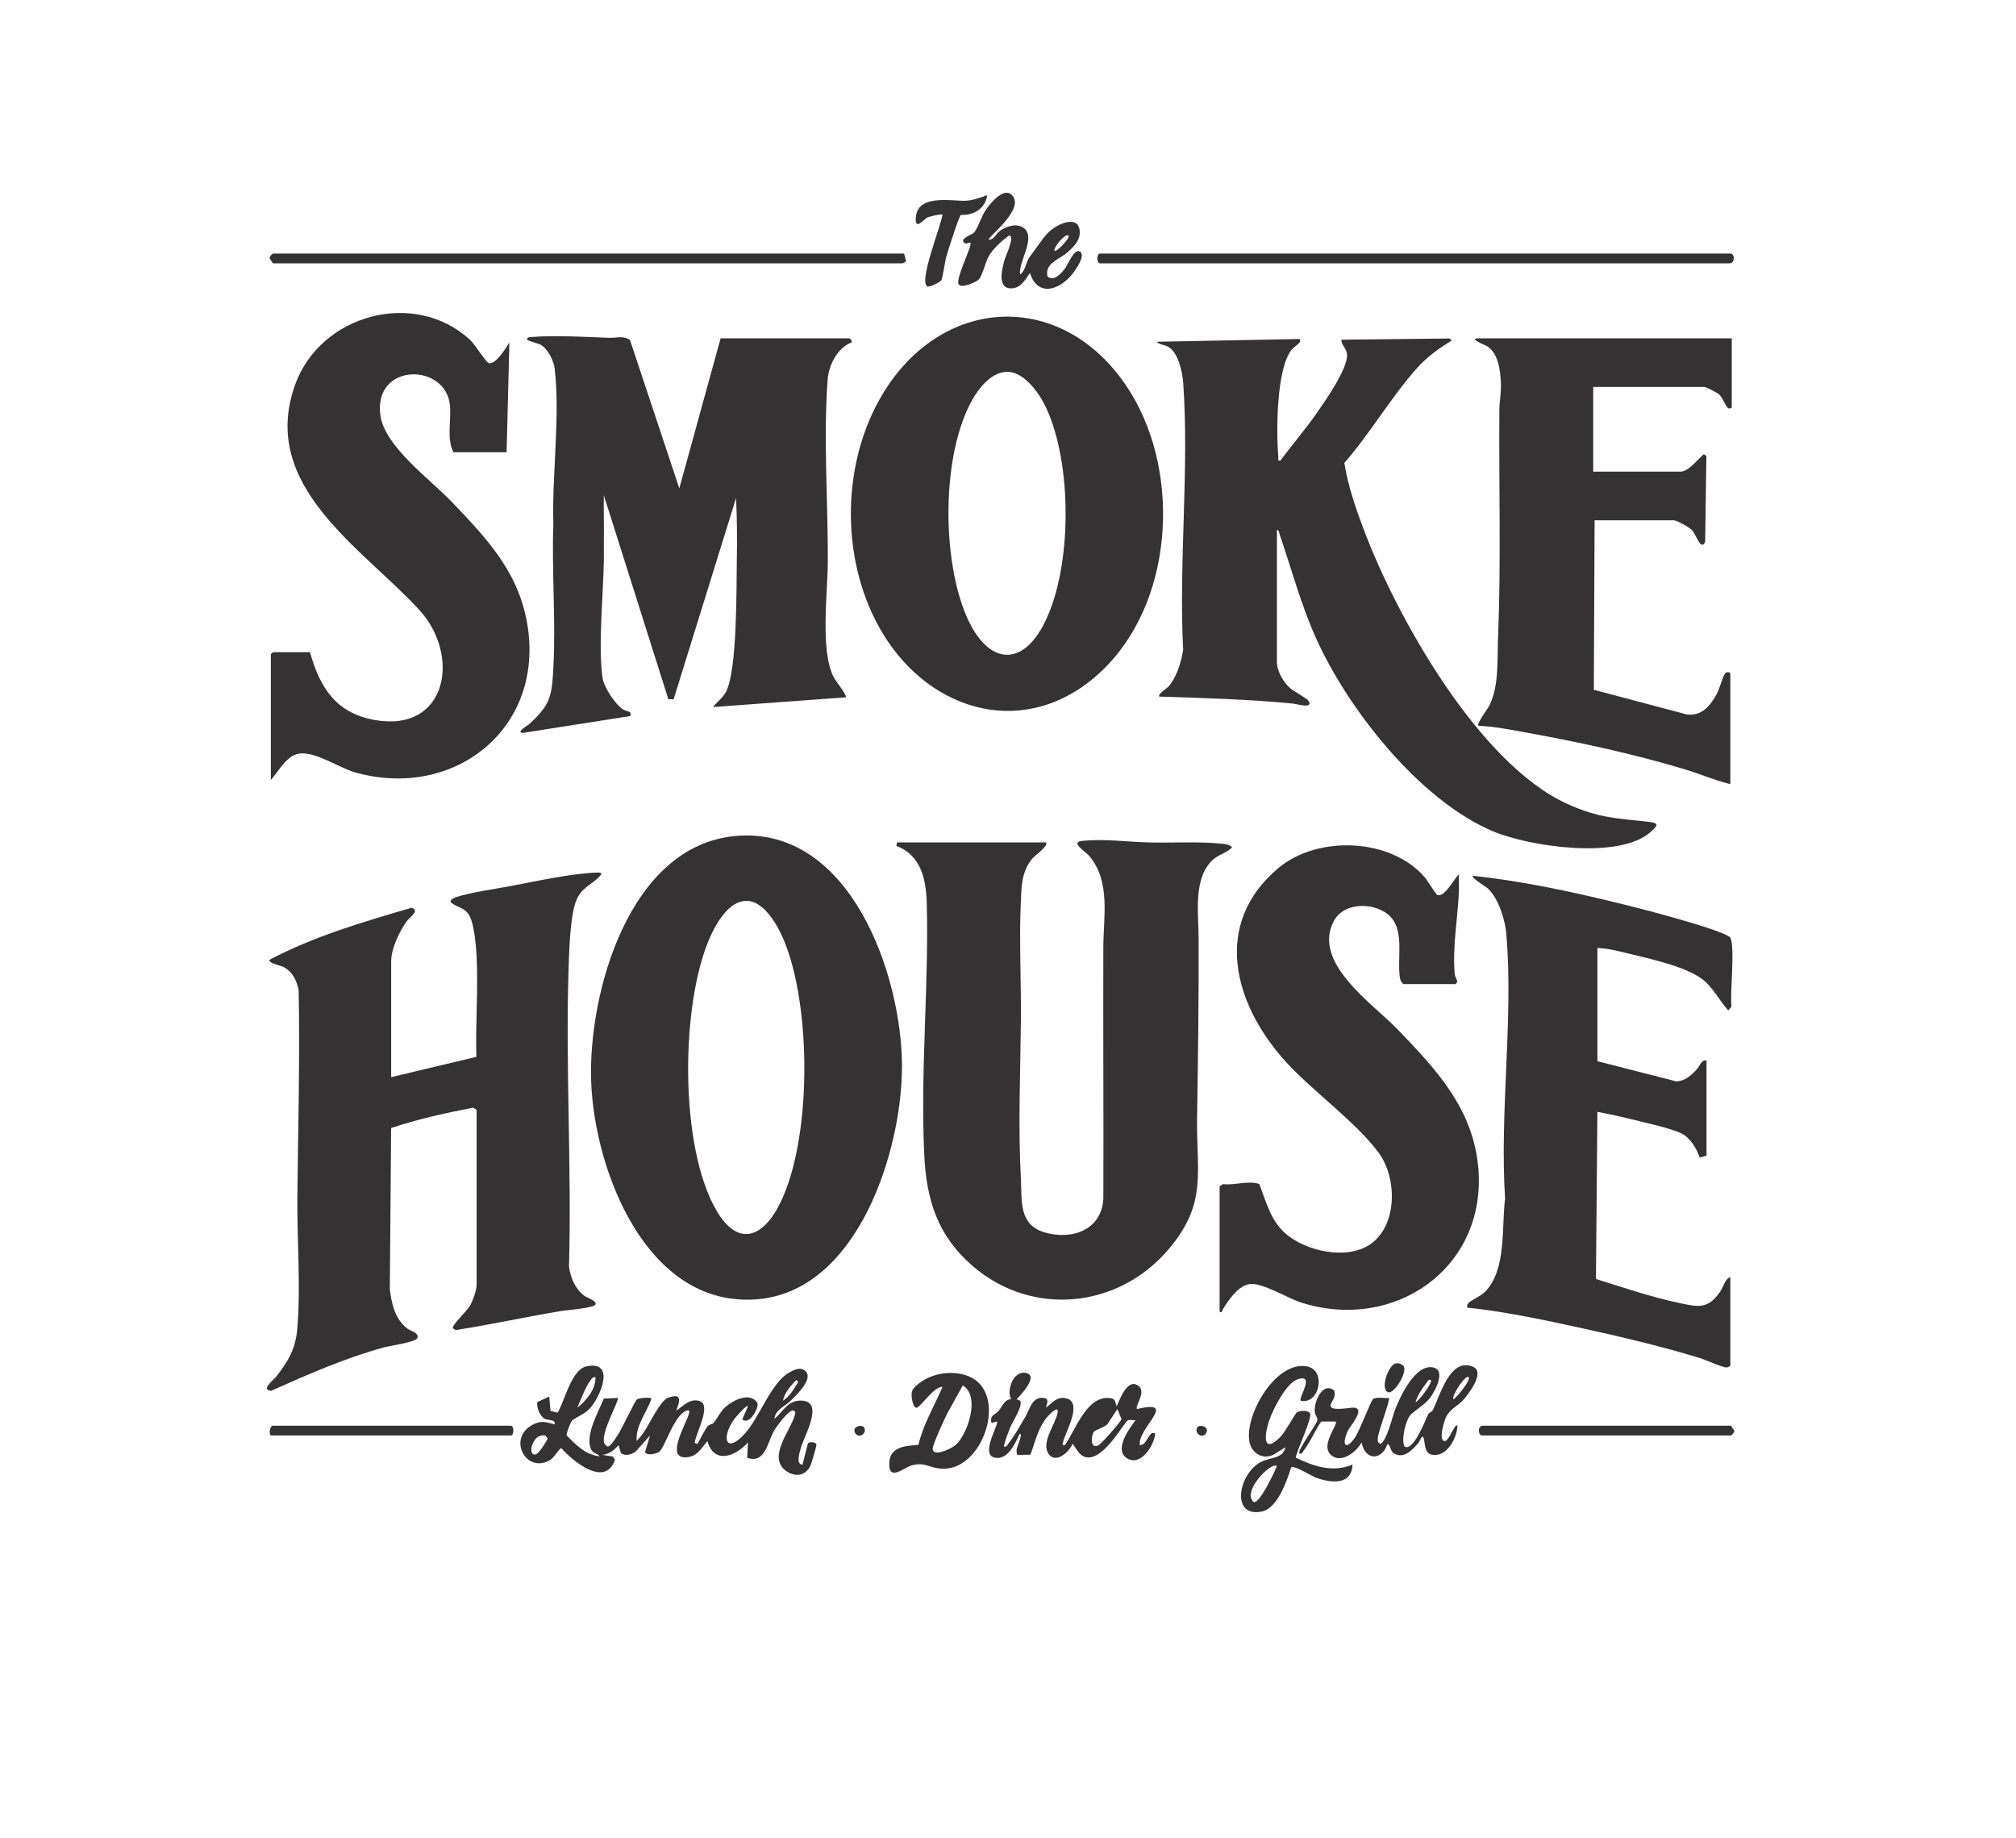
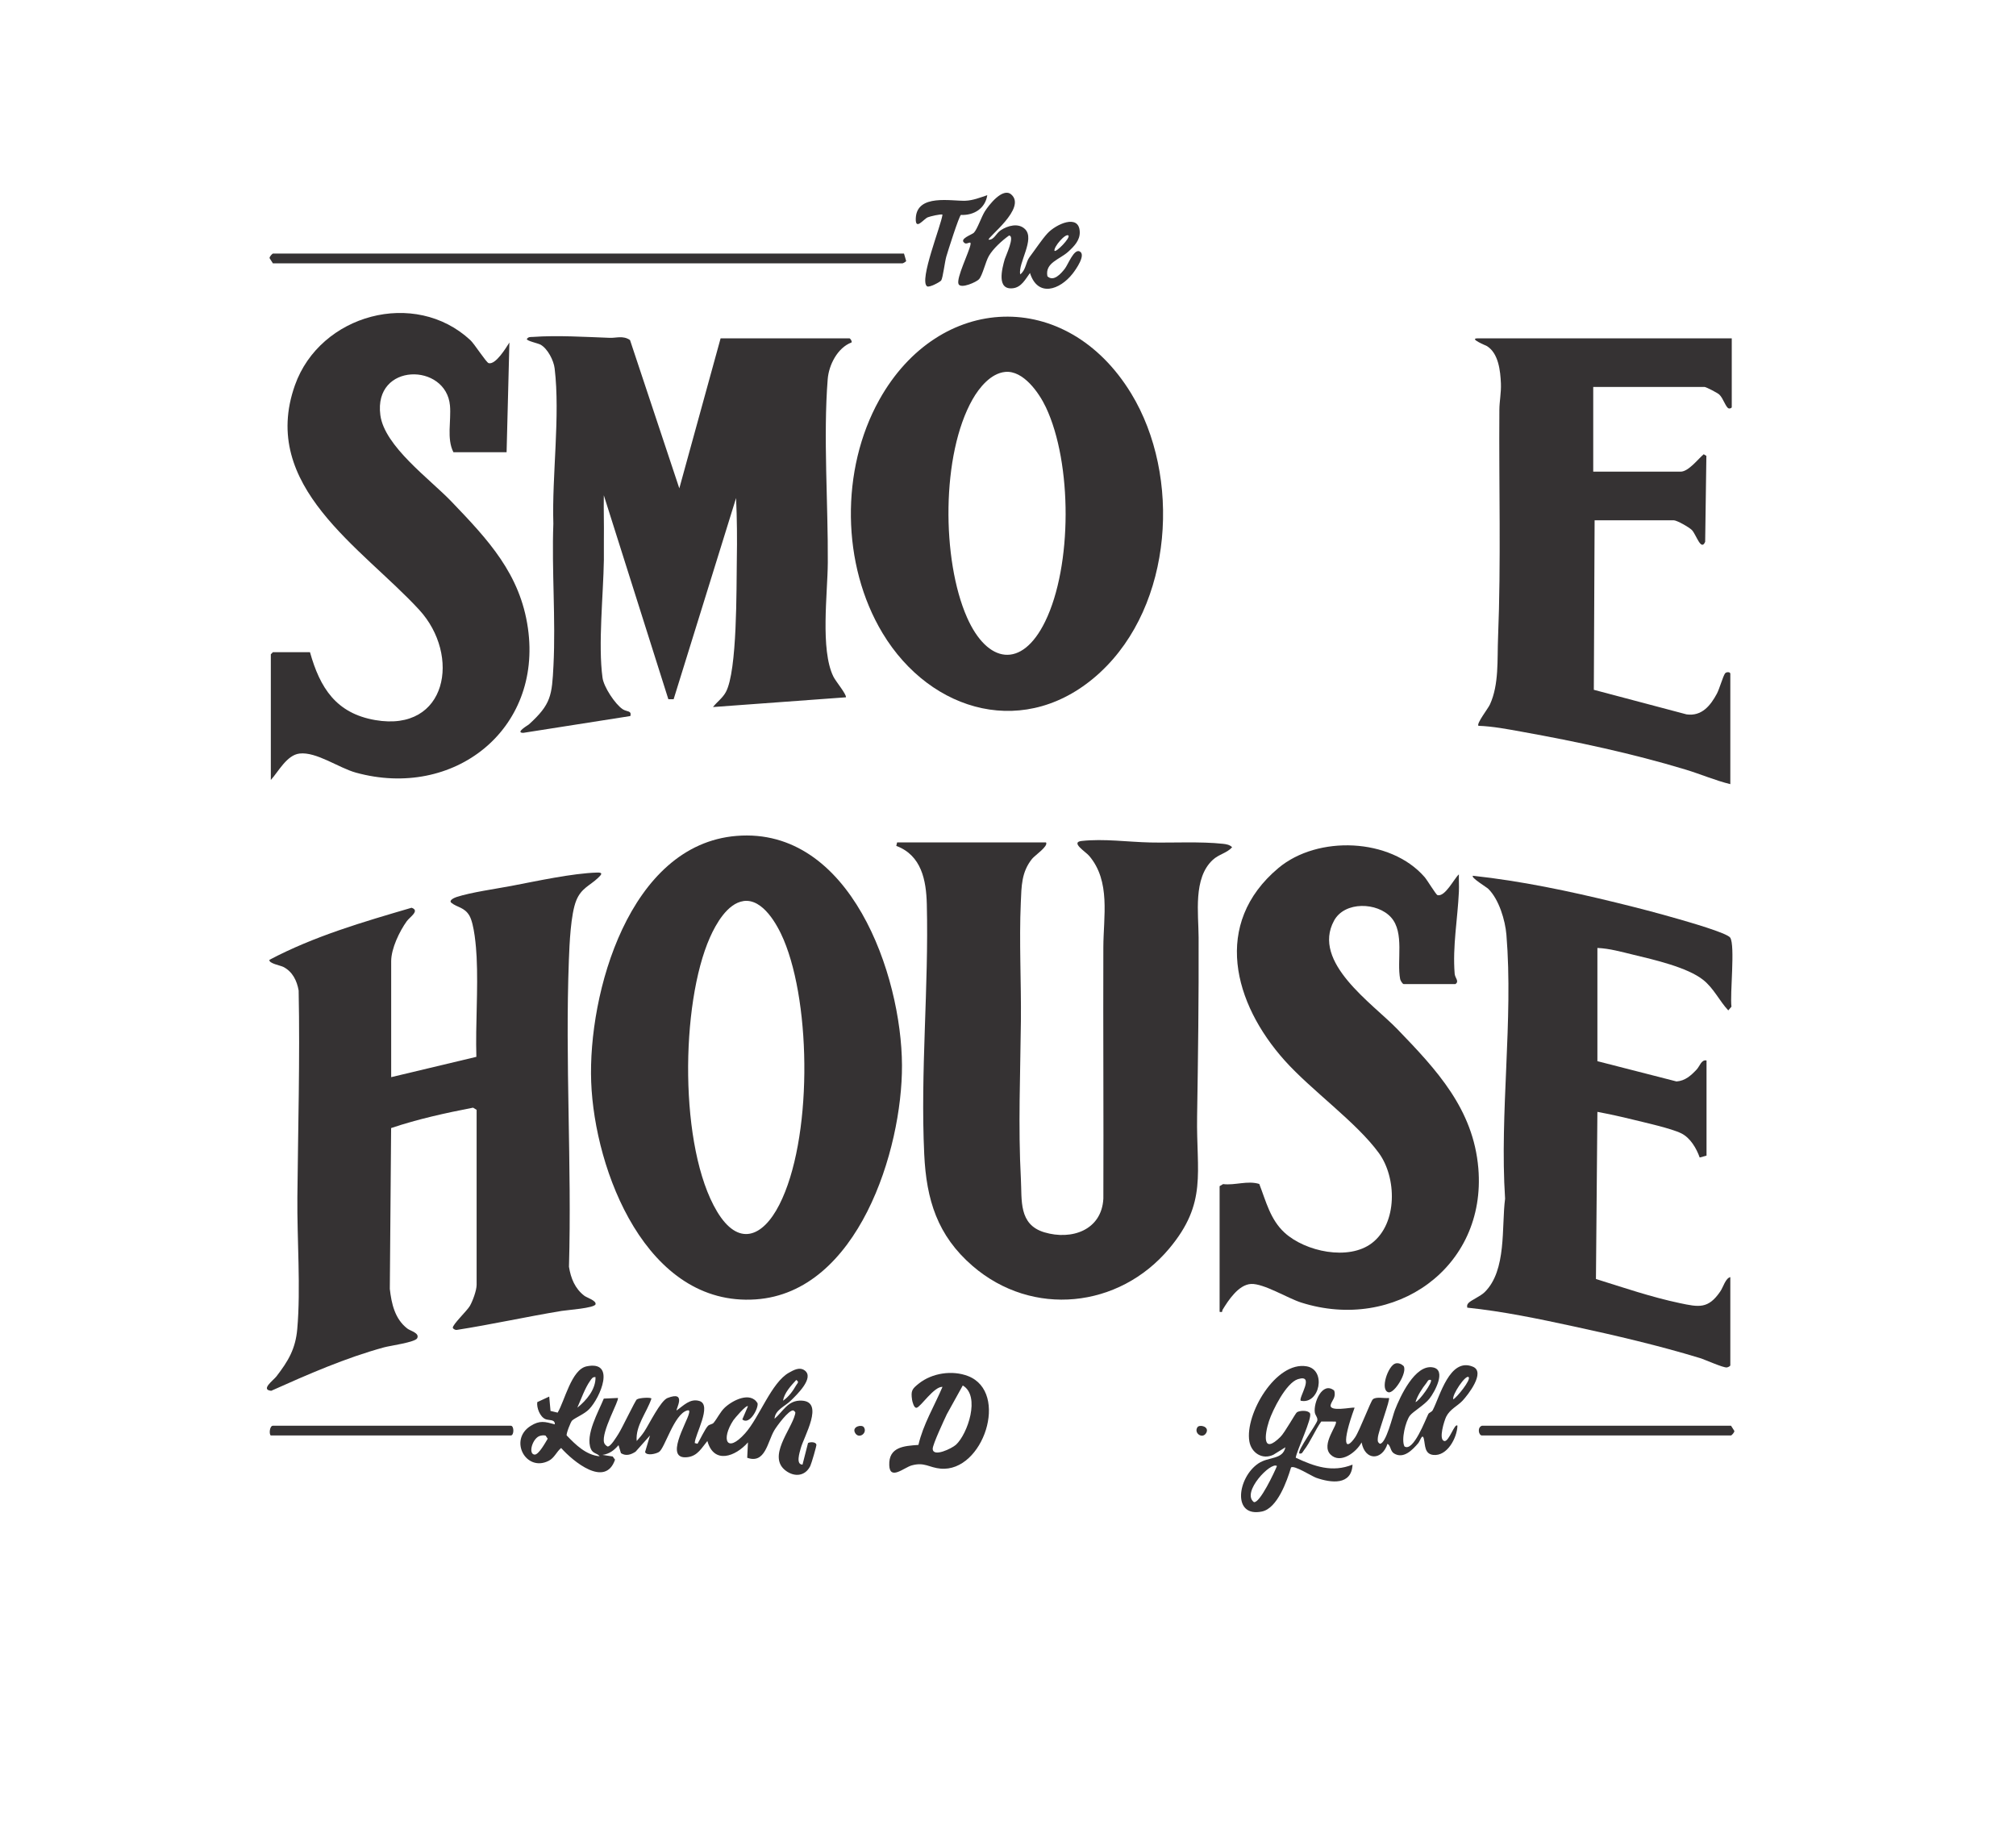
<svg xmlns="http://www.w3.org/2000/svg" width="136" height="124" viewBox="0 0 136 124" fill="none">
  <g filter="url(#filter0_d_210_830)">
    <rect x="6" width="125" height="116" rx="8" fill="white" />
  </g>
  <rect width="136" height="116" rx="8" fill="white" />
  <g clip-path="url(#clip0_210_830)">
    <path d="M32.147 74.857L31.913 74.715C30.053 75.076 28.173 75.487 26.385 76.091L26.297 86.942C26.412 87.94 26.635 88.962 27.476 89.613C27.687 89.778 28.322 89.913 28.143 90.269C28.005 90.541 26.308 90.772 25.919 90.879C23.315 91.588 20.752 92.713 18.297 93.812C17.547 93.744 18.449 93.101 18.647 92.842C19.444 91.809 19.936 90.987 20.053 89.648C20.297 86.888 20.034 83.589 20.061 80.757C20.106 76.127 20.24 71.459 20.147 66.813C20.03 66.151 19.737 65.538 19.11 65.219C18.913 65.12 18.118 64.983 18.176 64.743C21.194 63.147 24.494 62.188 27.765 61.23C28.343 61.427 27.653 61.845 27.444 62.134C26.948 62.819 26.389 63.987 26.389 64.835V72.657L32.136 71.286C32.072 69.068 32.262 66.759 32.153 64.55C32.119 63.865 31.994 62.322 31.663 61.757C31.333 61.193 30.824 61.204 30.452 60.898C30.24 60.724 30.684 60.544 30.805 60.504C31.779 60.188 33.425 59.959 34.49 59.758C36.191 59.435 38.614 58.903 40.292 58.856C40.706 58.845 40.571 59 40.354 59.207C39.783 59.752 39.22 59.895 38.876 60.737C38.5 61.658 38.417 63.691 38.377 64.739C38.117 71.581 38.58 78.585 38.383 85.446C38.504 86.216 38.789 86.925 39.426 87.407C39.589 87.531 40.233 87.726 40.176 87.974C40.116 88.236 38.27 88.362 37.892 88.424C35.516 88.816 33.166 89.339 30.787 89.71C30.705 89.71 30.562 89.632 30.548 89.566C30.507 89.363 31.51 88.416 31.699 88.086C31.888 87.756 32.153 87.04 32.153 86.663V74.859L32.147 74.857Z" fill="#353233" />
    <path d="M70.565 56.825C70.735 57.078 69.808 57.701 69.626 57.928C68.9 58.832 68.912 59.777 68.863 60.896C68.747 63.507 68.897 66.24 68.87 68.867C68.834 72.421 68.679 75.978 68.87 79.538C68.946 80.943 68.704 82.599 70.45 83.122C72.298 83.675 74.32 82.974 74.433 80.851C74.454 75.198 74.413 69.546 74.432 63.891C74.437 61.83 74.938 59.445 73.475 57.729C73.234 57.446 72.189 56.812 72.967 56.725C74.458 56.559 76.106 56.795 77.593 56.827C79.08 56.859 80.996 56.752 82.506 56.917C82.722 56.941 82.967 56.98 83.119 57.151C82.75 57.554 82.231 57.612 81.809 58.005C80.479 59.24 80.853 61.618 80.859 63.237C80.874 67.267 80.821 71.322 80.757 75.322C80.696 79.092 81.469 81.125 78.871 84.223C75.494 88.249 69.647 88.874 65.612 85.393C63.235 83.341 62.492 80.924 62.349 77.858C62.084 72.246 62.661 66.588 62.523 60.992C62.483 59.37 62.164 57.693 60.463 57.057L60.52 56.821H70.565V56.825Z" fill="#353233" />
-     <path d="M86.144 44.786C86.219 45.39 86.59 46.024 87.043 46.424C87.294 46.643 88.168 47.106 88.27 47.268C88.64 47.847 87.446 47.48 87.228 47.459C84.237 47.17 81.212 47.078 78.214 46.988C78.056 46.848 78.745 46.407 78.817 46.322C79.394 45.659 79.666 44.702 79.817 43.849C79.513 37.973 80.227 31.687 79.823 25.86C79.772 25.123 79.501 23.795 78.814 23.395C78.56 23.247 78.237 23.266 78.027 23.054L87.655 22.865C87.918 23.039 87.291 23.395 87.143 23.577C86.093 24.868 86.091 29.153 86.238 30.831C86.251 30.97 86.162 31.102 86.378 31.064C87.187 29.971 88.086 28.934 88.863 27.814C89.437 26.985 90.949 24.832 90.868 23.896C90.832 23.48 90.501 23.305 90.486 22.913L97.79 22.833L97.943 22.96C97.055 23.514 96.293 24.046 95.587 24.836C93.848 26.781 92.423 29.245 90.69 31.225C90.936 32.784 91.463 34.301 92.019 35.771C94.251 41.677 99.765 51.506 105.715 54.218C107.8 55.167 109.009 55.195 111.196 55.431C111.955 55.514 111.849 55.679 111.349 56.123C109.234 58.003 103.185 57.108 100.728 56.077C95.745 53.984 90.881 47.778 88.74 42.96C87.746 40.722 87.128 38.38 86.333 36.073C86.297 35.968 86.28 35.734 86.142 35.747V44.786H86.144Z" fill="#353233" />
    <path d="M49.685 56.384C57.365 55.758 60.822 65.754 60.848 71.856C60.873 77.561 57.879 87.175 50.982 87.647C43.606 88.154 40.108 78.962 39.882 72.987C39.657 67.02 42.442 56.973 49.684 56.384H49.685ZM50.154 60.78C49.073 60.938 48.295 62.327 47.896 63.226C45.897 67.719 45.812 77.436 48.368 81.712C49.804 84.114 51.45 83.467 52.573 81.263C54.795 76.907 54.754 67.86 52.866 63.383C52.446 62.389 51.462 60.589 50.154 60.778V60.78Z" fill="#353233" />
    <path d="M57.303 22.82C57.375 22.84 57.494 23.028 57.445 23.099C56.492 23.459 55.912 24.624 55.837 25.58C55.531 29.429 55.869 34.012 55.844 37.954C55.831 40.038 55.33 43.811 56.217 45.632C56.371 45.951 57.11 46.827 57.067 47.035L48.098 47.692C48.372 47.341 48.745 47.09 48.966 46.681C49.746 45.242 49.674 39.663 49.706 37.767C49.731 36.379 49.72 34.978 49.656 33.594L45.443 47.166H45.088L40.734 33.408C40.717 34.391 40.753 35.379 40.738 36.364C40.73 36.835 40.745 37.292 40.738 37.761C40.702 40.098 40.339 43.491 40.647 45.721C40.732 46.336 41.488 47.489 42.006 47.838C42.286 48.025 42.626 47.913 42.522 48.299L35.305 49.432C34.715 49.436 35.628 48.911 35.679 48.864C37.183 47.5 37.234 46.913 37.337 44.89C37.495 41.75 37.214 38.48 37.329 35.327C37.229 32.069 37.801 28.045 37.416 24.849C37.352 24.313 36.953 23.532 36.475 23.253C36.307 23.155 35.541 23.002 35.539 22.87C35.653 22.7 35.789 22.739 35.959 22.726C37.563 22.608 39.515 22.728 41.139 22.788C41.577 22.805 42.04 22.615 42.501 22.938L45.827 32.94L48.612 22.822H57.297L57.303 22.82Z" fill="#353233" />
    <path d="M74.213 45.36C69.286 49.912 62.801 48.119 59.539 42.709C56.758 38.093 56.695 31.67 59.316 26.972C63.349 19.74 71.947 19.39 76.307 26.537C79.708 32.114 79.136 40.811 74.213 45.358V45.36ZM67.809 25.087C66.832 25.185 66.055 26.154 65.609 26.938C63.493 30.657 63.523 37.771 65.235 41.647C66.605 44.749 68.927 45.16 70.509 41.919C72.34 38.17 72.338 31.238 70.554 27.467C70.103 26.512 69.037 24.965 67.809 25.087Z" fill="#353233" />
    <path d="M82.273 80.011L82.51 79.87C83.328 79.968 84.146 79.615 84.951 79.861C85.407 81.033 85.692 82.265 86.661 83.15C88.058 84.425 90.981 85.057 92.557 83.844C94.292 82.507 94.224 79.429 93.02 77.777C91.493 75.684 88.481 73.561 86.663 71.532C83.213 67.68 81.773 62.303 86.238 58.554C88.885 56.332 93.804 56.512 96.106 59.163C96.284 59.368 96.871 60.345 96.97 60.375C97.484 60.529 98.107 59.24 98.417 58.978C98.408 59.366 98.434 59.758 98.417 60.148C98.334 61.98 97.983 63.835 98.132 65.679C98.156 65.981 98.461 66.187 98.183 66.378H94.691C94.621 66.378 94.477 66.151 94.456 66.048C94.213 64.79 94.763 62.907 93.842 61.881C92.922 60.855 90.719 60.775 89.997 62.097C88.46 64.912 92.584 67.678 94.267 69.42C96.922 72.168 99.392 74.812 99.729 78.803C100.294 85.511 94.09 89.868 87.772 87.858C86.877 87.572 85.25 86.567 84.401 86.606C83.553 86.646 82.856 87.721 82.474 88.351C82.423 88.435 82.525 88.536 82.275 88.486V80.007L82.273 80.011Z" fill="#353233" />
    <path d="M20.911 43.991C21.586 46.398 22.673 48.115 25.312 48.571C30.182 49.411 31.099 44.198 28.279 41.133C24.422 36.942 17.478 32.795 19.897 25.982C21.593 21.201 27.986 19.459 31.734 22.947C32.006 23.2 32.805 24.455 32.966 24.496C33.442 24.618 34.143 23.45 34.364 23.105L34.175 30.503H30.588C30.122 29.596 30.445 28.377 30.356 27.362C30.103 24.459 25.19 24.438 25.658 27.998C25.934 30.102 28.992 32.306 30.451 33.827C32.922 36.405 35.094 38.703 35.615 42.379C36.588 49.231 30.602 53.933 24.009 52.116C22.858 51.799 21.338 50.692 20.203 50.829C19.347 50.932 18.789 52.041 18.27 52.611V44.132L18.411 43.991H20.913H20.911Z" fill="#353233" />
    <path d="M107.761 63.944V71.579L113.096 72.946C113.679 72.91 114.084 72.539 114.46 72.138C114.672 71.911 114.776 71.457 115.123 71.532V77.95L114.662 78.077C114.447 77.466 114.033 76.751 113.424 76.449C112.731 76.106 110.955 75.718 110.121 75.511C109.343 75.318 108.549 75.146 107.761 74.998L107.663 86.271C109.513 86.85 111.408 87.496 113.311 87.897C114.605 88.171 115.235 88.306 116.051 87.111C116.259 86.809 116.397 86.228 116.728 86.143V92.092C116.728 92.152 116.575 92.227 116.491 92.237C116.244 92.265 115.036 91.715 114.672 91.603C111.916 90.764 108.976 90.076 106.157 89.468C103.787 88.956 101.393 88.454 98.981 88.204C98.962 88.043 98.966 87.996 99.078 87.878C99.244 87.702 99.868 87.439 100.151 87.163C101.657 85.691 101.285 82.752 101.534 80.855C101.156 75.061 102.097 68.786 101.623 63.053C101.542 62.067 101.119 60.664 100.402 59.957C100.278 59.835 99.212 59.199 99.361 59.072C102.606 59.422 105.839 60.103 109.01 60.878C110.403 61.217 111.884 61.602 113.258 62.001C113.812 62.162 116.516 62.928 116.722 63.248C117.064 63.783 116.694 67.063 116.805 67.903L116.59 68.154C115.972 67.489 115.622 66.673 114.893 66.093C113.825 65.244 111.544 64.726 110.182 64.398C109.386 64.207 108.583 63.976 107.763 63.942L107.761 63.944Z" fill="#353233" />
    <path d="M116.825 22.82V27.458C116.825 27.518 116.725 27.563 116.636 27.551C116.432 27.527 116.256 26.859 115.98 26.61C115.859 26.499 115.094 26.1 114.984 26.1H107.48V31.814H113.38C113.909 31.814 114.572 30.938 114.933 30.64L115.113 30.751L115.031 36.546C114.75 37.21 114.425 36.045 114.134 35.751C113.952 35.567 113.128 35.094 112.907 35.094H107.573L107.52 46.529L113.778 48.187C114.799 48.329 115.39 47.596 115.821 46.791C115.997 46.463 116.233 45.612 116.373 45.422C116.458 45.308 116.728 45.313 116.728 45.445V52.892C115.714 52.648 114.721 52.215 113.707 51.909C110.122 50.825 106.371 50.025 102.682 49.361C101.711 49.186 100.721 48.993 99.736 48.957C99.589 48.809 100.38 47.804 100.509 47.523C101.133 46.165 100.998 44.486 101.059 43.011C101.265 37.907 101.11 32.761 101.148 27.641C101.151 27.066 101.278 26.49 101.252 25.862C101.216 25.02 101.093 23.821 100.299 23.339C100.26 23.315 99.043 22.822 99.689 22.822H116.823L116.825 22.82Z" fill="#353233" />
    <path d="M38.593 95.822C38.5 95.903 38.181 96.724 38.23 96.824C38.831 97.454 39.54 98.15 40.452 98.23C40.295 98.013 40.001 98.06 39.863 97.739C39.46 96.798 40.379 95.217 40.732 94.339L41.679 94.296C41.809 94.418 40.534 96.604 40.755 97.319C40.789 97.428 40.887 97.512 40.983 97.568C41.193 97.602 41.599 96.904 41.718 96.723C41.956 96.359 42.852 94.47 42.96 94.395C43.132 94.277 43.944 94.238 43.944 94.343C43.633 95.277 42.856 96.179 42.952 97.199C43.128 97.002 43.31 96.792 43.455 96.574C43.793 96.07 44.555 94.483 45.031 94.298C46.358 93.784 45.583 95.063 45.643 95.138C46.108 94.819 46.548 94.309 47.182 94.5C48.062 94.766 46.874 96.783 46.868 97.338L47.055 97.385C47.225 97.111 47.575 96.357 47.767 96.171C47.869 96.074 48.058 96.072 48.138 95.976C48.395 95.667 48.587 95.234 48.894 94.947C49.411 94.461 50.609 93.838 51.103 94.645C51.19 94.975 50.559 96.162 50.077 95.744L50.456 94.856C50.354 94.731 49.549 95.684 49.472 95.8C48.635 97.075 49.007 98.086 50.266 96.681C51.237 95.595 52.036 93.255 53.223 92.591C53.535 92.417 53.928 92.19 54.272 92.43C54.984 92.925 53.72 94.11 53.338 94.485C52.956 94.86 52.274 95.113 52.252 95.701C52.856 95.175 53.155 94.427 54.094 94.476C55.632 94.556 54.23 96.897 54.019 97.688C53.945 97.966 53.667 98.791 54.138 98.791L54.51 97.334C54.665 97.253 55.028 97.253 55.075 97.441C55.094 97.52 54.739 98.731 54.661 98.887C54.321 99.573 53.607 99.646 53.015 99.207C51.747 98.27 53.361 96.46 53.629 95.423C53.673 95.254 53.669 95.25 53.525 95.138C53.212 95.078 52.393 96.211 52.235 96.479C51.77 97.265 51.626 98.767 50.407 98.33L50.458 97.293C49.612 98.253 48.162 98.791 47.72 97.199C47.338 97.655 47.074 98.197 46.401 98.287C44.763 98.504 46.339 95.961 46.475 95.353C46.498 95.249 46.556 95.083 46.354 95.14C45.469 95.387 44.85 97.692 44.455 97.94C44.258 98.062 43.636 98.219 43.516 97.947L43.85 96.826L42.877 97.919C42.575 98.118 42.227 98.238 41.89 98.019L41.726 97.48C41.427 97.827 41.112 98.073 40.641 98.137L41.333 98.243L41.49 98.459C40.834 100.376 38.659 98.574 37.854 97.67C37.54 97.928 37.404 98.334 37.023 98.531C35.484 99.324 34.299 97.129 35.792 96.184C36.414 95.79 36.764 95.895 37.429 96.076C37.446 95.716 37.026 95.824 36.794 95.723C36.423 95.565 36.191 94.948 36.244 94.577L37.051 94.202L37.138 95.17L37.618 95.286C38.096 94.496 38.546 92.375 39.574 92.163C41.567 91.751 40.502 94.264 39.746 95.05C39.419 95.389 38.827 95.612 38.589 95.822H38.593ZM40.171 92.891C39.98 92.859 39.902 93.011 39.81 93.141C39.466 93.619 39.19 94.404 38.946 94.952C39.56 94.466 40.195 93.713 40.173 92.891H40.171ZM52.821 94.483C53.189 94.238 53.493 93.827 53.707 93.444C53.797 93.285 53.935 93.229 53.716 93.081C53.357 93.471 52.915 93.943 52.821 94.483ZM36.461 96.843C35.934 96.957 35.6 98.079 36.062 98.116C36.342 98.138 36.803 97.28 36.949 97.045L36.805 96.835C36.69 96.805 36.577 96.816 36.463 96.843H36.461Z" fill="#353233" />
-     <path d="M68.584 94.388L68.822 94.48C69.032 94.785 68.31 95.91 68.159 96.265C68.085 96.439 67.672 97.507 67.734 97.574C67.93 97.617 67.949 97.471 68.038 97.36C68.439 96.861 68.83 96.137 69.166 95.575C69.476 95.055 69.607 94.254 70.33 94.286C70.824 94.307 70.633 94.615 70.567 94.95C70.998 94.603 71.358 94.14 71.986 94.337C73.033 94.665 71.861 96.623 71.716 97.265C71.683 97.405 71.638 97.516 71.838 97.478C72.549 96.464 73.309 94.14 74.853 94.301C75.27 94.344 75.202 94.53 75.331 94.856C75.544 94.397 76.039 92.987 76.752 93.446C77.406 93.866 76.534 94.815 76.701 95.044C79.556 94.363 76.738 96.316 76.89 97.48C77.436 97.467 77.457 96.479 77.929 96.685C77.887 97.445 77.011 98.877 76.1 98.405C75.068 97.87 76.16 96.392 76.606 95.794C76.451 95.813 76.247 95.755 76.107 95.792C75.865 95.856 74.667 98.193 73.516 98.304C72.878 98.365 72.67 97.784 72.36 97.386C72.139 97.947 71.181 98.793 70.716 98.034C70.238 97.253 71.209 96.068 71.345 95.299C71.438 94.785 70.92 95.292 70.752 95.462C70.07 96.16 69.843 97.229 69.514 98.122L68.626 98.138C68.463 97.745 68.745 97.39 68.824 97.015C68.845 96.919 68.945 96.708 68.773 96.73C68.494 97.385 67.934 98.574 67.044 98.304C66.154 98.034 67.398 96.059 67.261 95.886L66.885 95.98C66.749 95.425 67.137 95.444 67.356 95.183C67.606 94.886 67.775 94.369 68.206 94.386C67.874 93.724 68.405 92.366 69.272 92.625C70.039 92.854 68.847 94.108 68.584 94.386V94.388ZM73.802 96.567C73.615 96.76 73.503 97.808 74.11 97.482C74.322 97.368 75.606 95.907 75.656 95.727L75.382 95.044L74.726 96.031C74.558 96.272 73.94 96.424 73.802 96.565V96.567Z" fill="#353233" />
-     <path d="M98.32 96.171C98.294 96.974 97.634 98.251 96.678 98.137C96.094 98.065 96.153 97.49 96.055 97.06C95.956 96.631 95.798 97.203 95.678 97.341C95.293 97.792 94.683 98.442 94.034 98.034C93.785 97.876 93.825 97.512 93.602 97.388C93.233 98.525 92.086 98.544 91.854 97.295C91.51 97.942 90.433 98.784 89.756 98.11C89.08 97.437 90.293 96.068 90.108 95.888L89.133 95.884C88.715 96.471 88.396 97.272 87.959 97.829C87.87 97.944 87.85 98.082 87.655 98.041C87.49 97.863 88.806 96.1 88.866 95.817C88.908 95.618 88.726 95.47 88.698 95.273C88.6 94.622 89.204 93.157 90.002 93.793C90.157 94.254 89.841 94.468 89.769 94.759C89.643 95.262 91.181 94.911 91.383 94.948C92.088 95.078 91.094 96.171 90.943 96.479C90.48 97.426 90.756 97.915 91.417 96.95C91.723 96.501 92.466 94.515 92.612 94.388C92.838 94.189 93.39 94.339 93.698 94.296C93.806 94.401 92.98 96.544 92.95 96.978C92.939 97.156 92.91 97.268 93.084 97.383C93.498 97.409 93.959 95.47 94.099 95.114C94.445 94.223 95.457 92.004 96.669 92.235C97.6 92.413 96.778 93.902 96.434 94.339C96.091 94.776 95.316 95.22 95.112 95.487C94.826 95.862 94.513 97.103 94.745 97.565C95.348 97.966 96.172 95.727 96.355 95.38C96.41 95.277 96.582 95.252 96.656 95.112C97.135 94.204 97.793 91.535 99.362 92.188C100.238 92.553 99.025 94.097 98.659 94.485C98.324 94.84 97.816 95.053 97.564 95.554C97.43 95.82 97.028 97.103 97.428 97.199C97.744 97.291 98.135 95.944 98.324 96.169L98.32 96.171ZM99.076 92.891C98.882 92.687 97.929 94.108 98.039 94.389C98.266 94.275 99.248 93.073 99.076 92.891ZM96.527 93.079C96.331 93.035 96.314 93.18 96.223 93.292C95.943 93.639 95.614 94.151 95.49 94.577C95.76 94.487 96.663 93.227 96.527 93.079Z" fill="#353233" />
-     <path d="M116.777 17.105C117.053 17.19 117.015 17.762 116.683 17.762H74.202C73.972 17.762 73.972 17.105 74.202 17.105H116.777Z" fill="#353233" />
+     <path d="M98.32 96.171C98.294 96.974 97.634 98.251 96.678 98.137C96.094 98.065 96.153 97.49 96.055 97.06C95.956 96.631 95.798 97.203 95.678 97.341C95.293 97.792 94.683 98.442 94.034 98.034C93.785 97.876 93.825 97.512 93.602 97.388C93.233 98.525 92.086 98.544 91.854 97.295C91.51 97.942 90.433 98.784 89.756 98.11C89.08 97.437 90.293 96.068 90.108 95.888L89.133 95.884C88.715 96.471 88.396 97.272 87.959 97.829C87.87 97.944 87.85 98.082 87.655 98.041C87.49 97.863 88.806 96.1 88.866 95.817C88.908 95.618 88.726 95.47 88.698 95.273C88.6 94.622 89.204 93.157 90.002 93.793C90.157 94.254 89.841 94.468 89.769 94.759C89.643 95.262 91.181 94.911 91.383 94.948C90.48 97.426 90.756 97.915 91.417 96.95C91.723 96.501 92.466 94.515 92.612 94.388C92.838 94.189 93.39 94.339 93.698 94.296C93.806 94.401 92.98 96.544 92.95 96.978C92.939 97.156 92.91 97.268 93.084 97.383C93.498 97.409 93.959 95.47 94.099 95.114C94.445 94.223 95.457 92.004 96.669 92.235C97.6 92.413 96.778 93.902 96.434 94.339C96.091 94.776 95.316 95.22 95.112 95.487C94.826 95.862 94.513 97.103 94.745 97.565C95.348 97.966 96.172 95.727 96.355 95.38C96.41 95.277 96.582 95.252 96.656 95.112C97.135 94.204 97.793 91.535 99.362 92.188C100.238 92.553 99.025 94.097 98.659 94.485C98.324 94.84 97.816 95.053 97.564 95.554C97.43 95.82 97.028 97.103 97.428 97.199C97.744 97.291 98.135 95.944 98.324 96.169L98.32 96.171ZM99.076 92.891C98.882 92.687 97.929 94.108 98.039 94.389C98.266 94.275 99.248 93.073 99.076 92.891ZM96.527 93.079C96.331 93.035 96.314 93.18 96.223 93.292C95.943 93.639 95.614 94.151 95.49 94.577C95.76 94.487 96.663 93.227 96.527 93.079Z" fill="#353233" />
    <path d="M60.984 17.105L61.13 17.604C61.109 17.664 60.914 17.762 60.89 17.762H18.409L18.188 17.417C18.16 17.319 18.379 17.105 18.409 17.105H60.984Z" fill="#353233" />
    <path d="M66.696 16.168C67.066 16.188 67.178 15.749 67.514 15.528C67.977 15.222 68.706 15.012 69.154 15.46C69.833 16.141 68.68 17.724 68.82 18.508C69.201 18.245 69.205 17.668 69.447 17.351C69.804 16.88 70.282 16.156 70.66 15.744C71.222 15.129 72.805 14.386 72.841 15.652C72.856 16.207 72.467 16.608 72.079 16.965C71.496 17.503 70.481 17.715 70.658 18.634C71.072 19.033 71.575 18.457 71.834 18.125C72.051 17.846 72.448 16.771 72.832 16.957C73.285 17.178 72.58 18.178 72.359 18.459C71.492 19.564 70.005 20.069 69.483 18.414C69.183 18.818 68.914 19.371 68.342 19.442C67.21 19.583 67.595 18.127 67.782 17.477C67.835 17.291 68.493 15.905 68.068 15.888C67.593 16.23 67.006 16.76 66.713 17.259C66.484 17.649 66.282 18.579 66.04 18.84C65.872 19.022 64.827 19.5 64.664 19.163C64.494 18.767 65.379 17.01 65.471 16.496C65.524 16.2 65.254 16.503 65.091 16.404C64.638 16.123 65.575 15.83 65.702 15.695C65.934 15.445 66.206 14.628 66.433 14.266C66.707 13.827 67.644 12.627 68.215 13.114C69.29 14.033 66.548 16.055 66.698 16.168H66.696ZM72.078 15.888C71.894 15.704 71.074 16.651 71.135 16.918C71.252 17.041 72.225 16.034 72.078 15.888Z" fill="#353233" />
    <path d="M87.75 94.483C87.566 94.313 88.747 92.653 87.557 93.028C86.765 93.277 85.85 95.108 85.603 95.867C85.293 96.818 85.163 98.129 86.381 96.919C86.684 96.619 87.385 95.331 87.493 95.26C87.68 95.14 88.231 95.106 88.369 95.327C88.556 95.626 87.476 97.831 87.411 98.326C88.67 98.917 89.876 99.343 91.242 98.793C91.179 100.201 89.8 100.035 88.789 99.68C88.487 99.573 87.3 98.806 87.094 98.984C86.824 99.885 86.175 101.739 85.132 101.955C83.101 102.375 83.483 99.659 84.887 98.714C85.593 98.238 86.527 98.48 86.714 97.623L85.901 98.127C85.153 98.487 84.414 97.994 84.282 97.225C83.97 95.404 86.066 91.794 88.154 92.163C89.499 92.402 89.023 94.755 87.751 94.483H87.75ZM86.143 98.887C85.741 98.566 83.721 100.668 84.588 101.321C84.989 101.413 85.992 99.266 86.143 98.887Z" fill="#353233" />
    <path d="M61.957 97.463C62.279 96.072 63.029 94.849 63.581 93.547C63.004 93.516 62.101 94.913 61.836 94.956C61.657 95.003 61.545 94.534 61.528 94.416C61.44 93.806 61.526 93.688 61.986 93.322C62.881 92.61 64.242 92.407 65.308 92.82C68.106 93.908 66.33 99.322 63.452 99.063C62.668 98.992 62.375 98.606 61.508 98.844C60.99 98.986 60.032 99.881 59.99 98.84C59.939 97.591 60.997 97.531 61.959 97.463H61.957ZM64.493 97.448C65.272 96.73 66.16 94.157 64.949 93.454L63.877 95.387C63.696 95.77 62.917 97.437 62.921 97.722C62.93 98.328 64.223 97.698 64.491 97.45L64.493 97.448Z" fill="#353233" />
    <path d="M99.973 96.169H116.776L116.997 96.514C117.026 96.612 116.807 96.826 116.776 96.826H99.973C99.754 96.826 99.635 96.284 99.973 96.169Z" fill="#353233" />
    <path d="M18.268 96.826C18.137 96.741 18.19 96.169 18.409 96.169H34.459C34.689 96.169 34.689 96.826 34.459 96.826H18.268Z" fill="#353233" />
    <path d="M66.602 13.171C66.464 14.06 65.704 14.538 64.824 14.497C64.695 14.575 63.937 16.963 63.837 17.312C63.737 17.66 63.609 18.735 63.495 18.915C63.437 19.009 62.688 19.421 62.537 19.311C61.989 18.908 63.49 15.211 63.58 14.48C63.505 14.414 62.728 14.596 62.583 14.66C62.288 14.791 61.74 15.582 61.779 14.714C61.857 13.056 64.196 13.579 65.134 13.54C65.642 13.52 66.128 13.324 66.598 13.167L66.602 13.171Z" fill="#353233" />
    <path d="M94.141 91.968C94.334 91.916 94.547 92.004 94.687 92.141C94.963 92.559 94.064 94.011 93.667 93.913C93.072 93.767 93.64 92.103 94.141 91.968Z" fill="#353233" />
    <path d="M58.282 96.276C58.537 96.678 57.919 97.101 57.677 96.638C57.46 96.222 58.142 96.057 58.282 96.276Z" fill="#353233" />
    <path d="M80.775 96.276C80.915 96.057 81.595 96.222 81.38 96.638C81.14 97.101 80.52 96.679 80.775 96.276Z" fill="#353233" />
  </g>
  <defs>
    <filter id="filter0_d_210_830" x="2" y="0" width="133" height="124" filterUnits="userSpaceOnUse" color-interpolation-filters="sRGB">
      <feFlood flood-opacity="0" result="BackgroundImageFix" />
      <feColorMatrix in="SourceAlpha" type="matrix" values="0 0 0 0 0 0 0 0 0 0 0 0 0 0 0 0 0 0 127 0" result="hardAlpha" />
      <feOffset dy="4" />
      <feGaussianBlur stdDeviation="2" />
      <feComposite in2="hardAlpha" operator="out" />
      <feColorMatrix type="matrix" values="0 0 0 0 0 0 0 0 0 0 0 0 0 0 0 0 0 0 0.25 0" />
      <feBlend mode="normal" in2="BackgroundImageFix" result="effect1_dropShadow_210_830" />
      <feBlend mode="normal" in="SourceGraphic" in2="effect1_dropShadow_210_830" result="shape" />
    </filter>
    <clipPath id="clip0_210_830">
      <rect width="99" height="89" fill="white" transform="translate(18 13)" />
    </clipPath>
  </defs>
</svg>